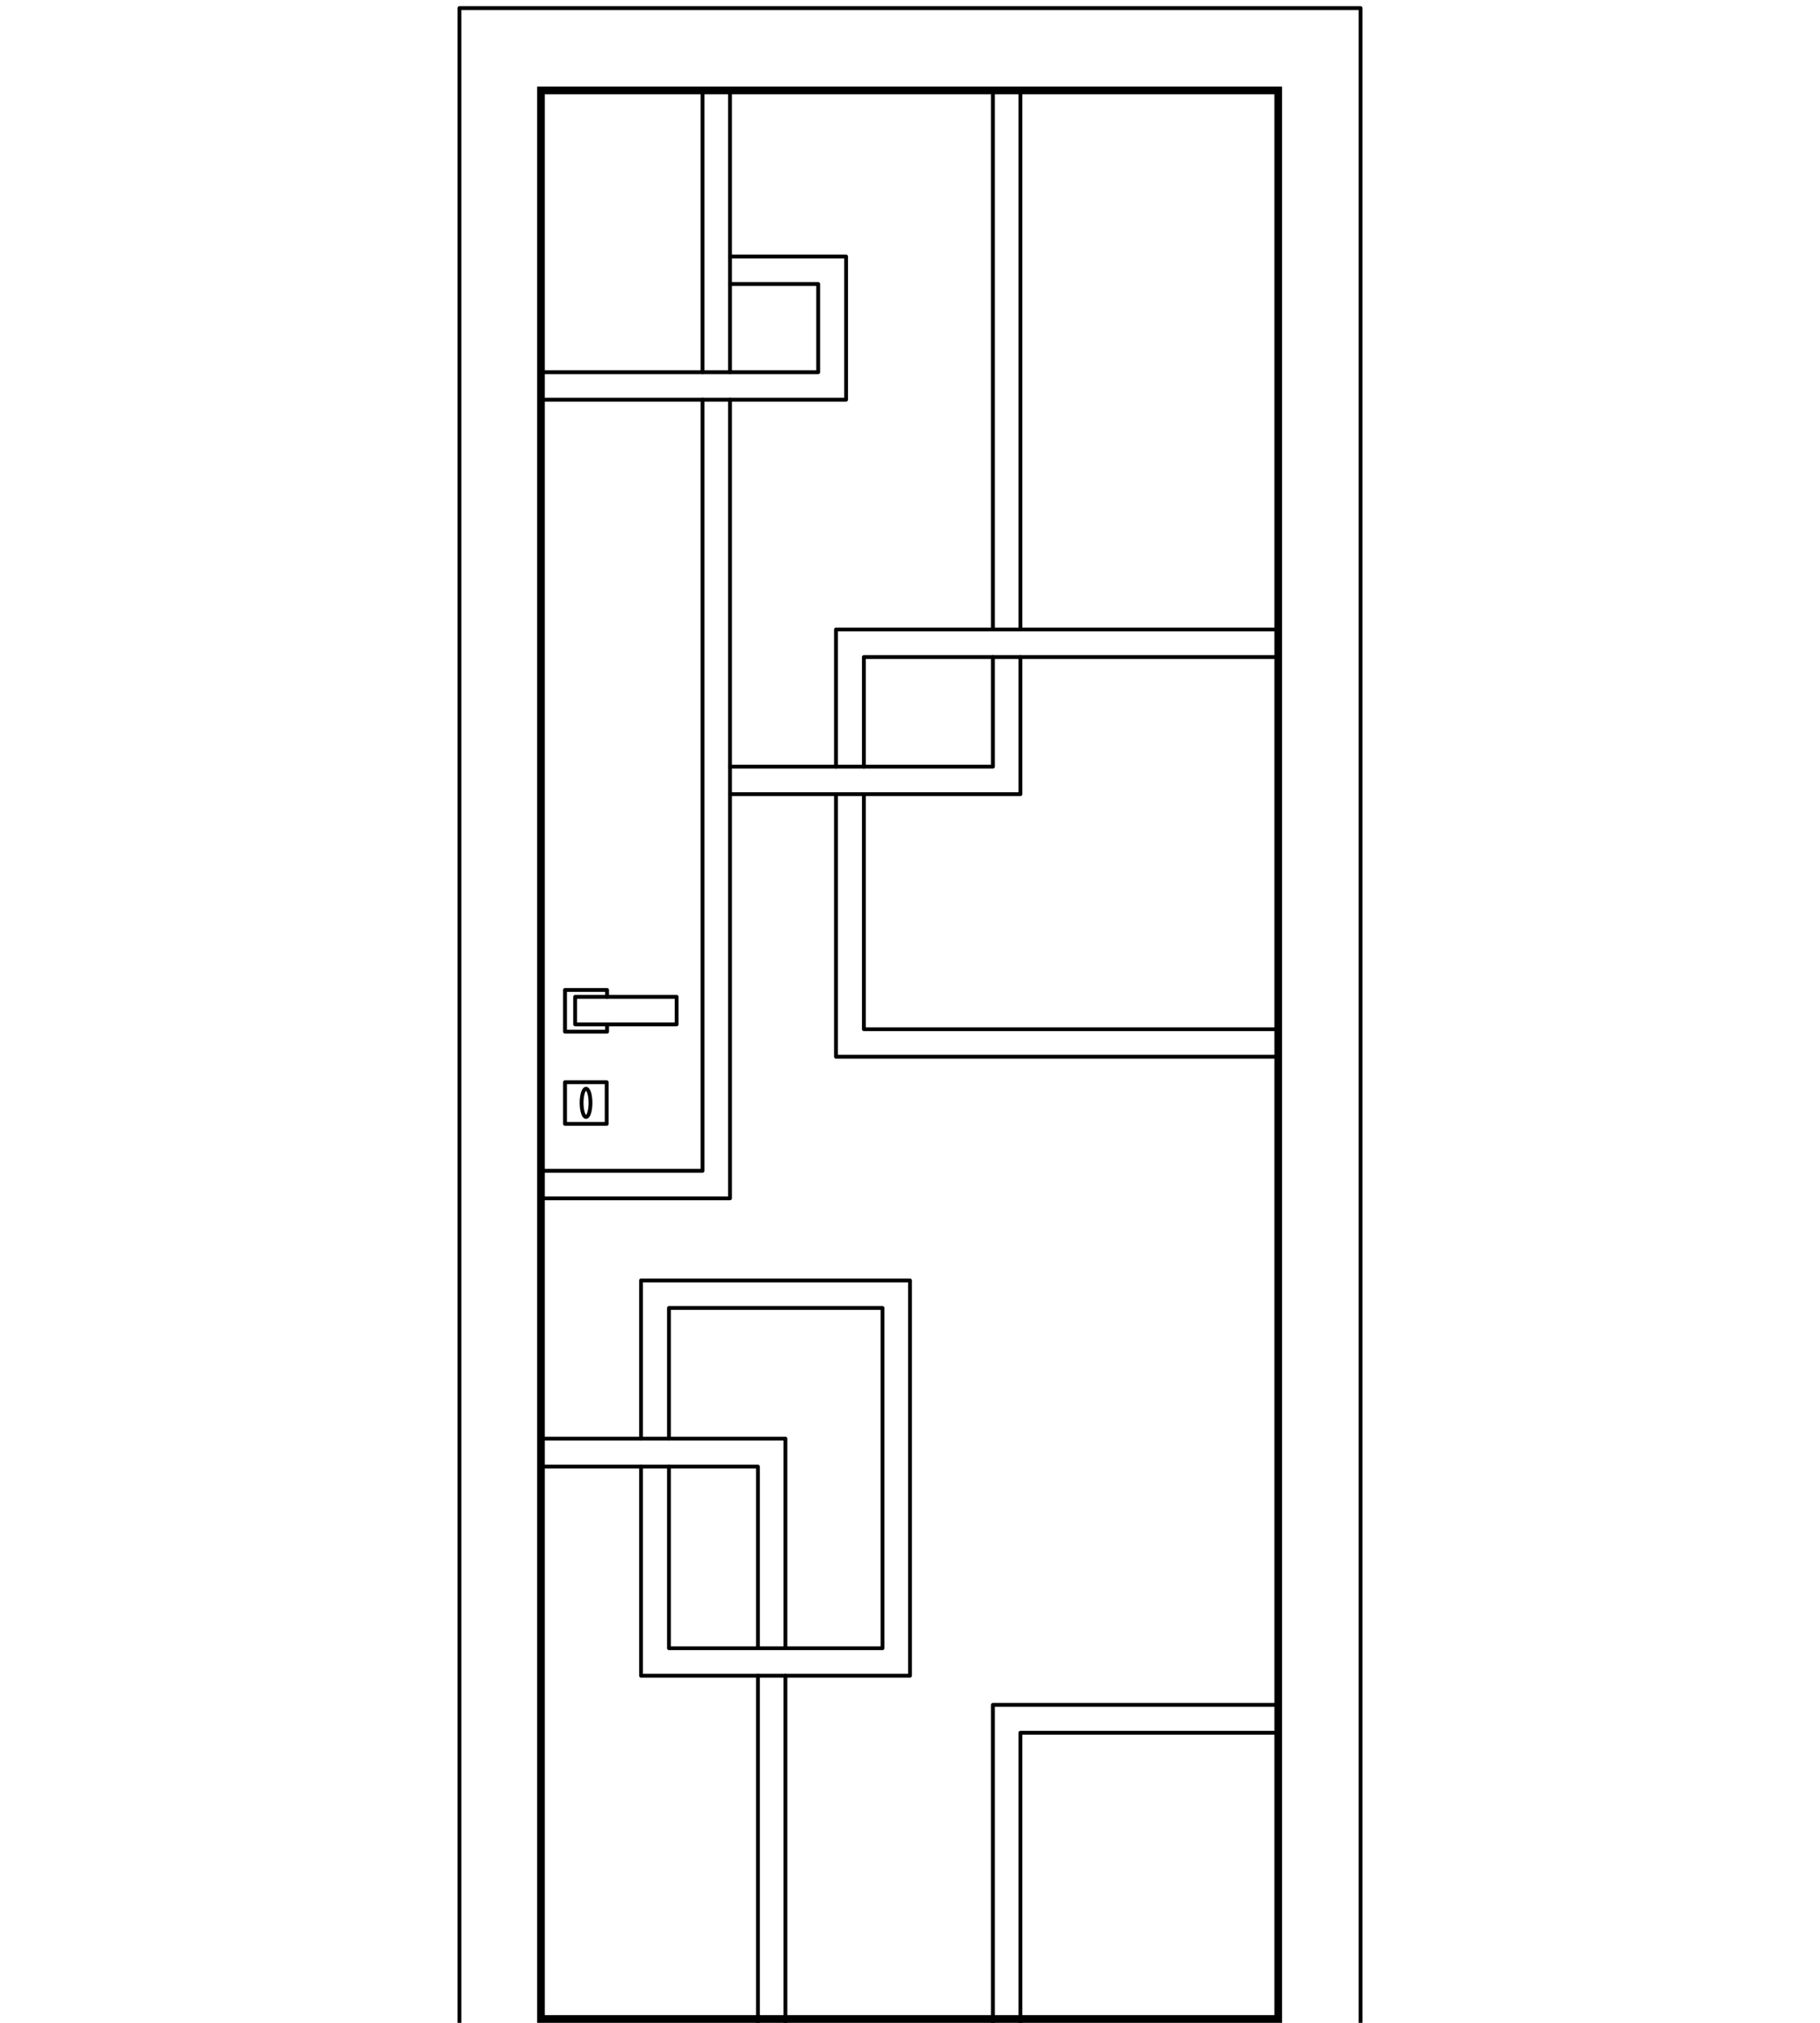
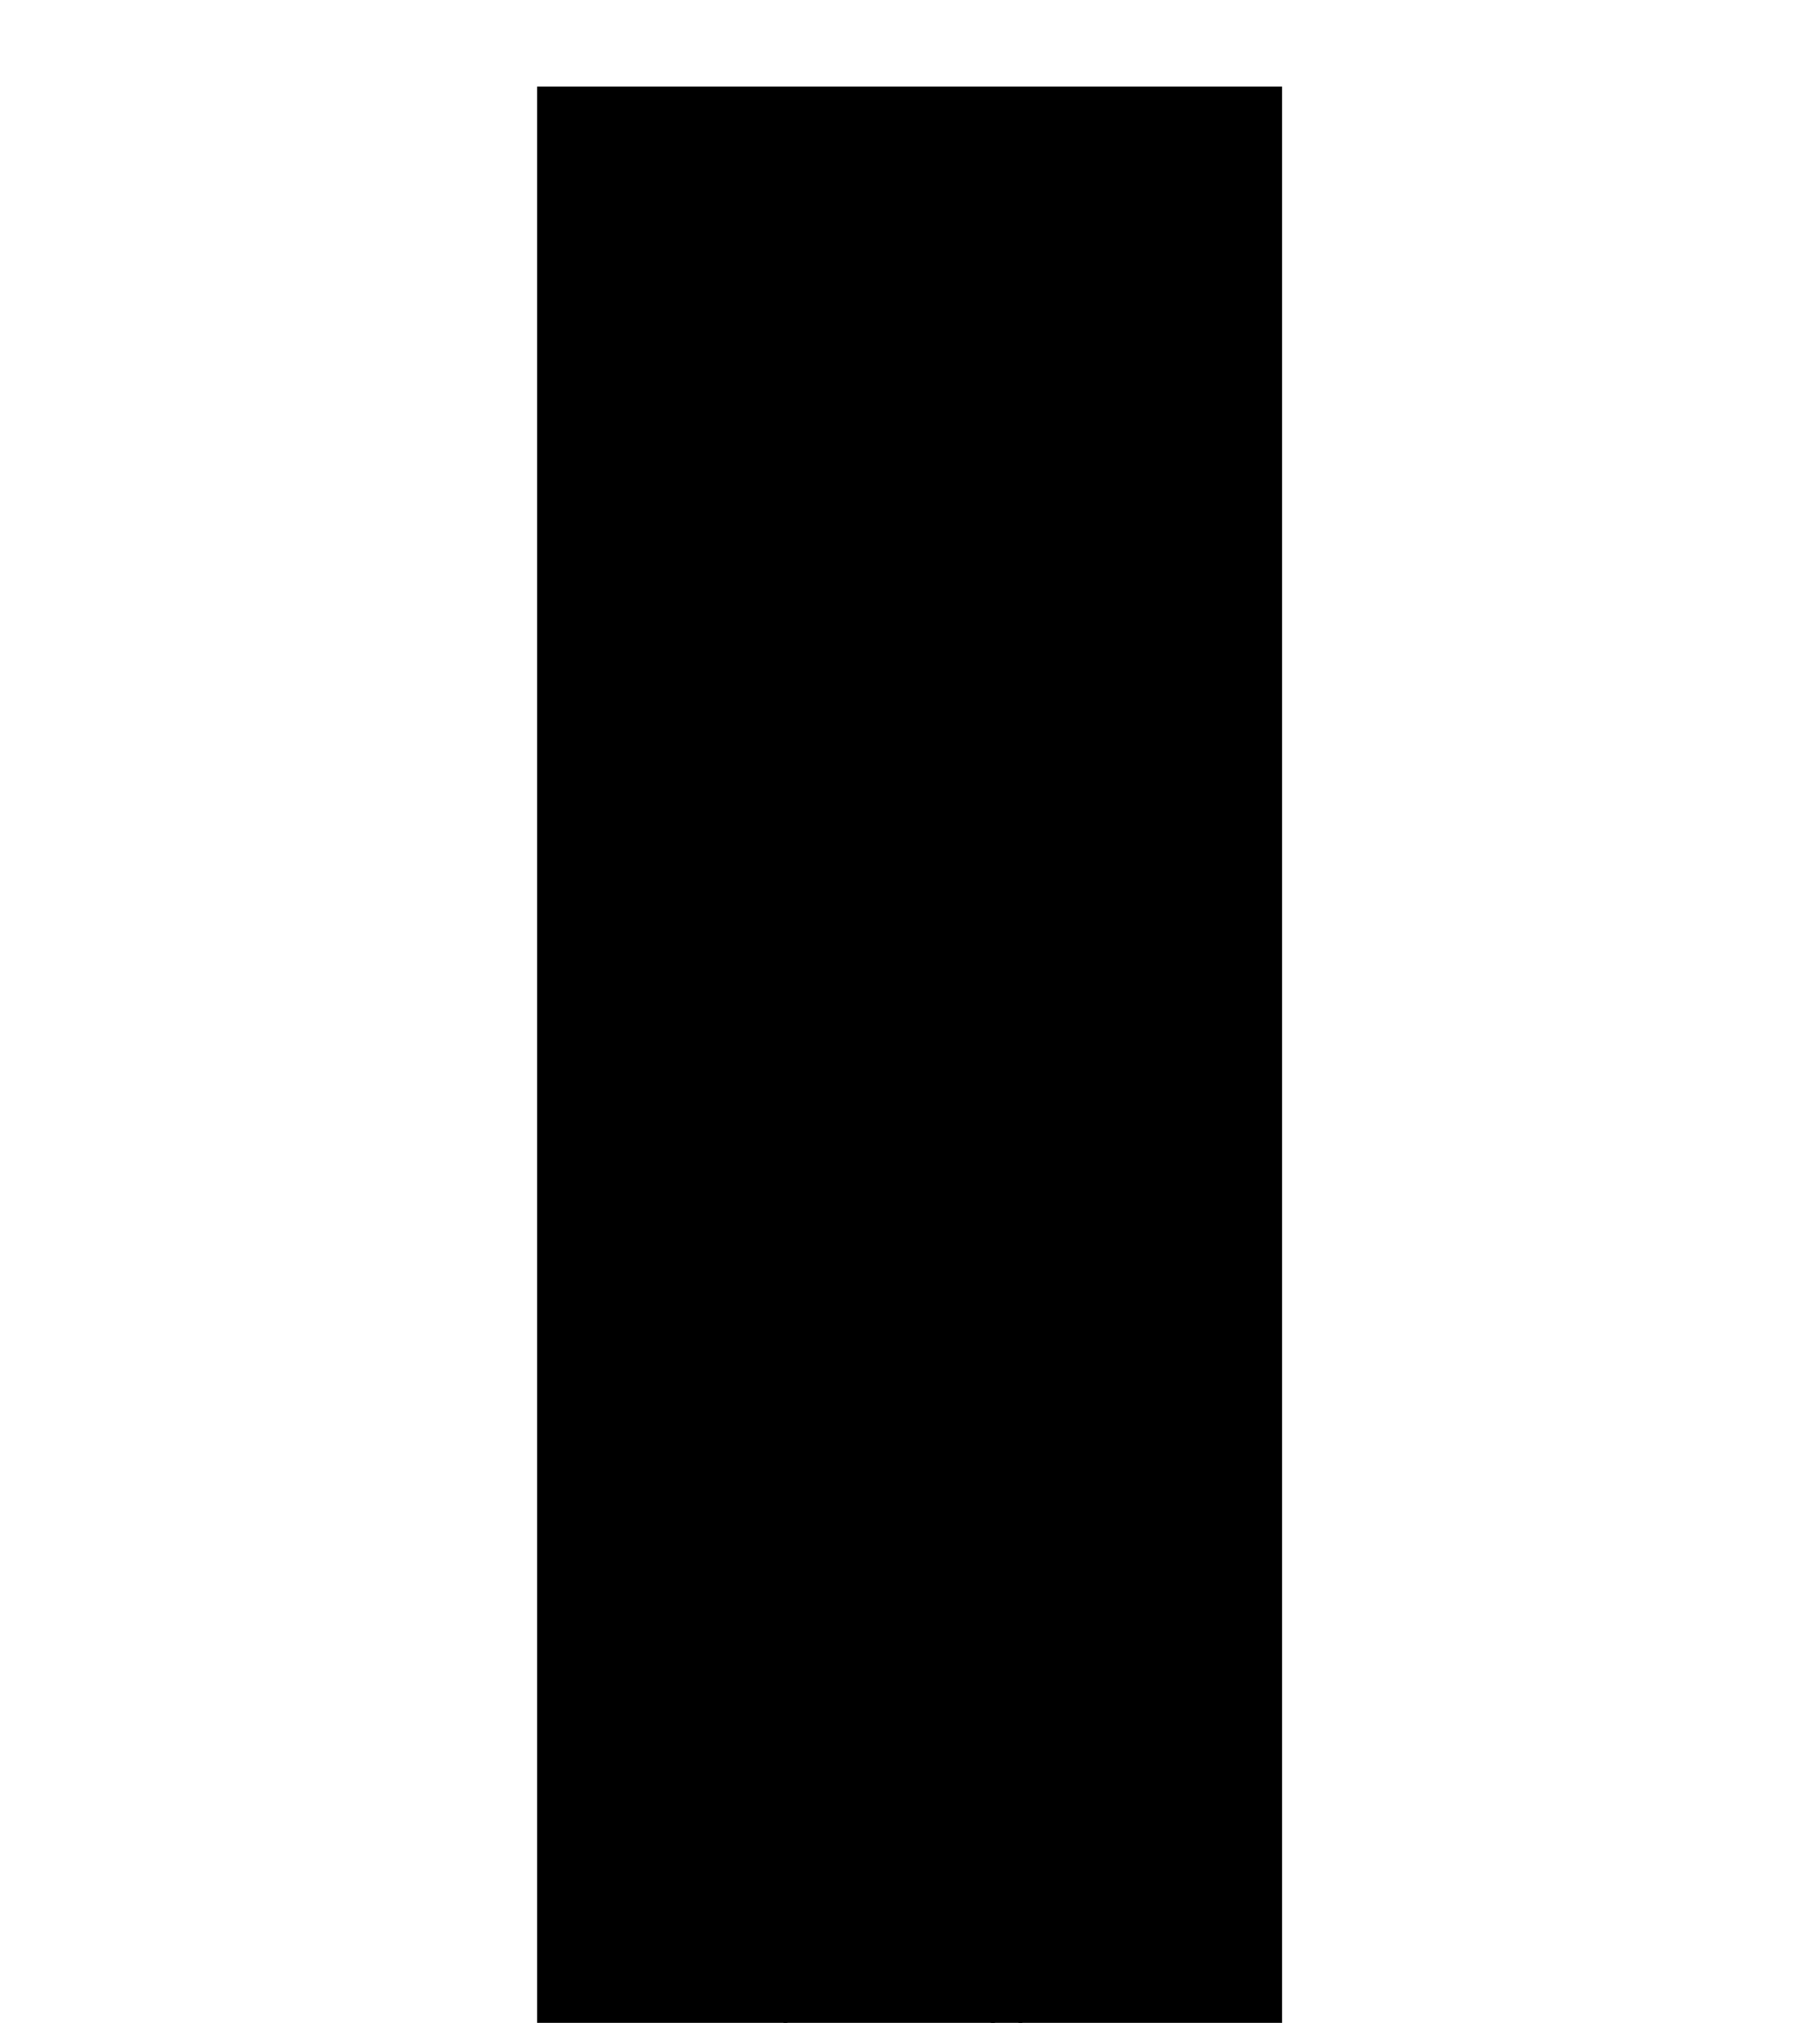
<svg xmlns="http://www.w3.org/2000/svg" id="Livello_1" x="0px" y="0px" viewBox="0 0 450 500" xml:space="preserve">
  <g>
    <g>
-       <path d="M315.1,23.3v474.8H134.7V23.3H315.1 M317,21.4H132.8V500H317V21.4L317,21.4z" />
+       <path d="M315.1,23.3H134.7V23.3H315.1 M317,21.4H132.8V500H317V21.4L317,21.4z" />
    </g>
-     <polyline fill="none" stroke="#000000" stroke-width="0.947" stroke-linecap="round" stroke-linejoin="round" stroke-miterlimit="10" points="  113.6,500 113.6,2 336.4,2 336.4,500  " />
-     <line fill="none" stroke="#000000" stroke-width="0.947" stroke-linecap="round" stroke-linejoin="round" stroke-miterlimit="10" x1="173.7" y1="22.5" x2="173.7" y2="92" />
    <polyline fill="none" stroke="#000000" stroke-width="0.947" stroke-linecap="round" stroke-linejoin="round" stroke-miterlimit="10" points="  173.7,98.8 173.7,289.4 134.1,289.4  " />
    <polyline fill="none" stroke="#000000" stroke-width="0.947" stroke-linecap="round" stroke-linejoin="round" stroke-miterlimit="10" points="  134.1,296.2 180.5,296.2 180.5,98.8  " />
    <line fill="none" stroke="#000000" stroke-width="0.947" stroke-linecap="round" stroke-linejoin="round" stroke-miterlimit="10" x1="180.5" y1="92" x2="180.5" y2="22.5" />
    <polyline fill="none" stroke="#000000" stroke-width="0.947" stroke-linecap="round" stroke-linejoin="round" stroke-miterlimit="10" points="  180.5,63.4 209.2,63.4 209.2,98.8 134.1,98.8  " />
    <polyline fill="none" stroke="#000000" stroke-width="0.947" stroke-linecap="round" stroke-linejoin="round" stroke-miterlimit="10" points="  134.1,92 202.3,92 202.3,70.2 180.5,70.2  " />
    <line fill="none" stroke="#000000" stroke-width="0.947" stroke-linecap="round" stroke-linejoin="round" stroke-miterlimit="10" x1="245.5" y1="22.5" x2="245.5" y2="155.6" />
    <polyline fill="none" stroke="#000000" stroke-width="0.947" stroke-linecap="round" stroke-linejoin="round" stroke-miterlimit="10" points="  245.5,162.4 245.5,189.5 180.5,189.5  " />
    <line fill="none" stroke="#000000" stroke-width="0.947" stroke-linecap="round" stroke-linejoin="round" stroke-miterlimit="10" x1="252.3" y1="22.5" x2="252.3" y2="155.6" />
    <polyline fill="none" stroke="#000000" stroke-width="0.947" stroke-linecap="round" stroke-linejoin="round" stroke-miterlimit="10" points="  252.3,162.4 252.3,196.3 180.5,196.3  " />
    <polyline fill="none" stroke="#000000" stroke-width="0.947" stroke-linecap="round" stroke-linejoin="round" stroke-miterlimit="10" points="  315.9,155.6 206.7,155.6 206.7,189.5  " />
    <polyline fill="none" stroke="#000000" stroke-width="0.947" stroke-linecap="round" stroke-linejoin="round" stroke-miterlimit="10" points="  206.7,196.3 206.7,261.2 315.9,261.2  " />
    <polyline fill="none" stroke="#000000" stroke-width="0.947" stroke-linecap="round" stroke-linejoin="round" stroke-miterlimit="10" points="  315.9,254.4 213.6,254.4 213.6,196.3  " />
    <polyline fill="none" stroke="#000000" stroke-width="0.947" stroke-linecap="round" stroke-linejoin="round" stroke-miterlimit="10" points="  213.6,189.5 213.6,162.4 315.9,162.4  " />
-     <line fill="none" stroke="#000000" stroke-width="0.947" stroke-linecap="round" stroke-linejoin="round" stroke-miterlimit="10" x1="187.4" y1="500" x2="187.4" y2="414.2" />
    <polyline fill="none" stroke="#000000" stroke-width="0.947" stroke-linecap="round" stroke-linejoin="round" stroke-miterlimit="10" points="  187.4,407.4 187.4,362.5 134.1,362.5  " />
    <polyline fill="none" stroke="#000000" stroke-width="0.947" stroke-linecap="round" stroke-linejoin="round" stroke-miterlimit="10" points="  134.1,355.6 194.2,355.6 194.2,407.4  " />
    <line fill="none" stroke="#000000" stroke-width="0.947" stroke-linecap="round" stroke-linejoin="round" stroke-miterlimit="10" x1="194.2" y1="414.2" x2="194.2" y2="500" />
    <polyline fill="none" stroke="#000000" stroke-width="0.947" stroke-linecap="round" stroke-linejoin="round" stroke-miterlimit="10" points="  245.5,500 245.5,421.4 315.9,421.4  " />
    <polyline fill="none" stroke="#000000" stroke-width="0.947" stroke-linecap="round" stroke-linejoin="round" stroke-miterlimit="10" points="  315.9,428.3 252.3,428.3 252.3,500  " />
-     <polyline fill="none" stroke="#000000" stroke-width="0.947" stroke-linecap="round" stroke-linejoin="round" stroke-miterlimit="10" points="  158.5,355.6 158.5,316.5 225,316.5 225,414.2 158.5,414.2 158.5,362.5  " />
    <polyline fill="none" stroke="#000000" stroke-width="0.947" stroke-linecap="round" stroke-linejoin="round" stroke-miterlimit="10" points="  165.4,355.6 165.4,323.3 218.2,323.3 218.2,407.4 165.4,407.4 165.4,362.5  " />
    <g>
      <polyline fill="none" stroke="#000000" stroke-width="0.948" stroke-linecap="round" stroke-linejoin="round" stroke-miterlimit="10" points="   150.1,253.2 150.1,255 139.7,255 139.7,244.7 150.1,244.7 150.1,246.4   " />
-       <rect x="142.2" y="246.4" fill="none" stroke="#000000" stroke-width="0.948" stroke-linecap="round" stroke-linejoin="round" stroke-miterlimit="10" width="25.1" height="6.8" />
      <rect x="139.7" y="267.5" fill="none" stroke="#000000" stroke-width="0.948" stroke-linecap="round" stroke-linejoin="round" stroke-miterlimit="10" width="10.3" height="10.3" />
      <ellipse fill="none" stroke="#000000" stroke-width="0.948" stroke-linecap="round" stroke-linejoin="round" stroke-miterlimit="10" cx="144.9" cy="272.6" rx="1.1" ry="3.5" />
    </g>
  </g>
</svg>